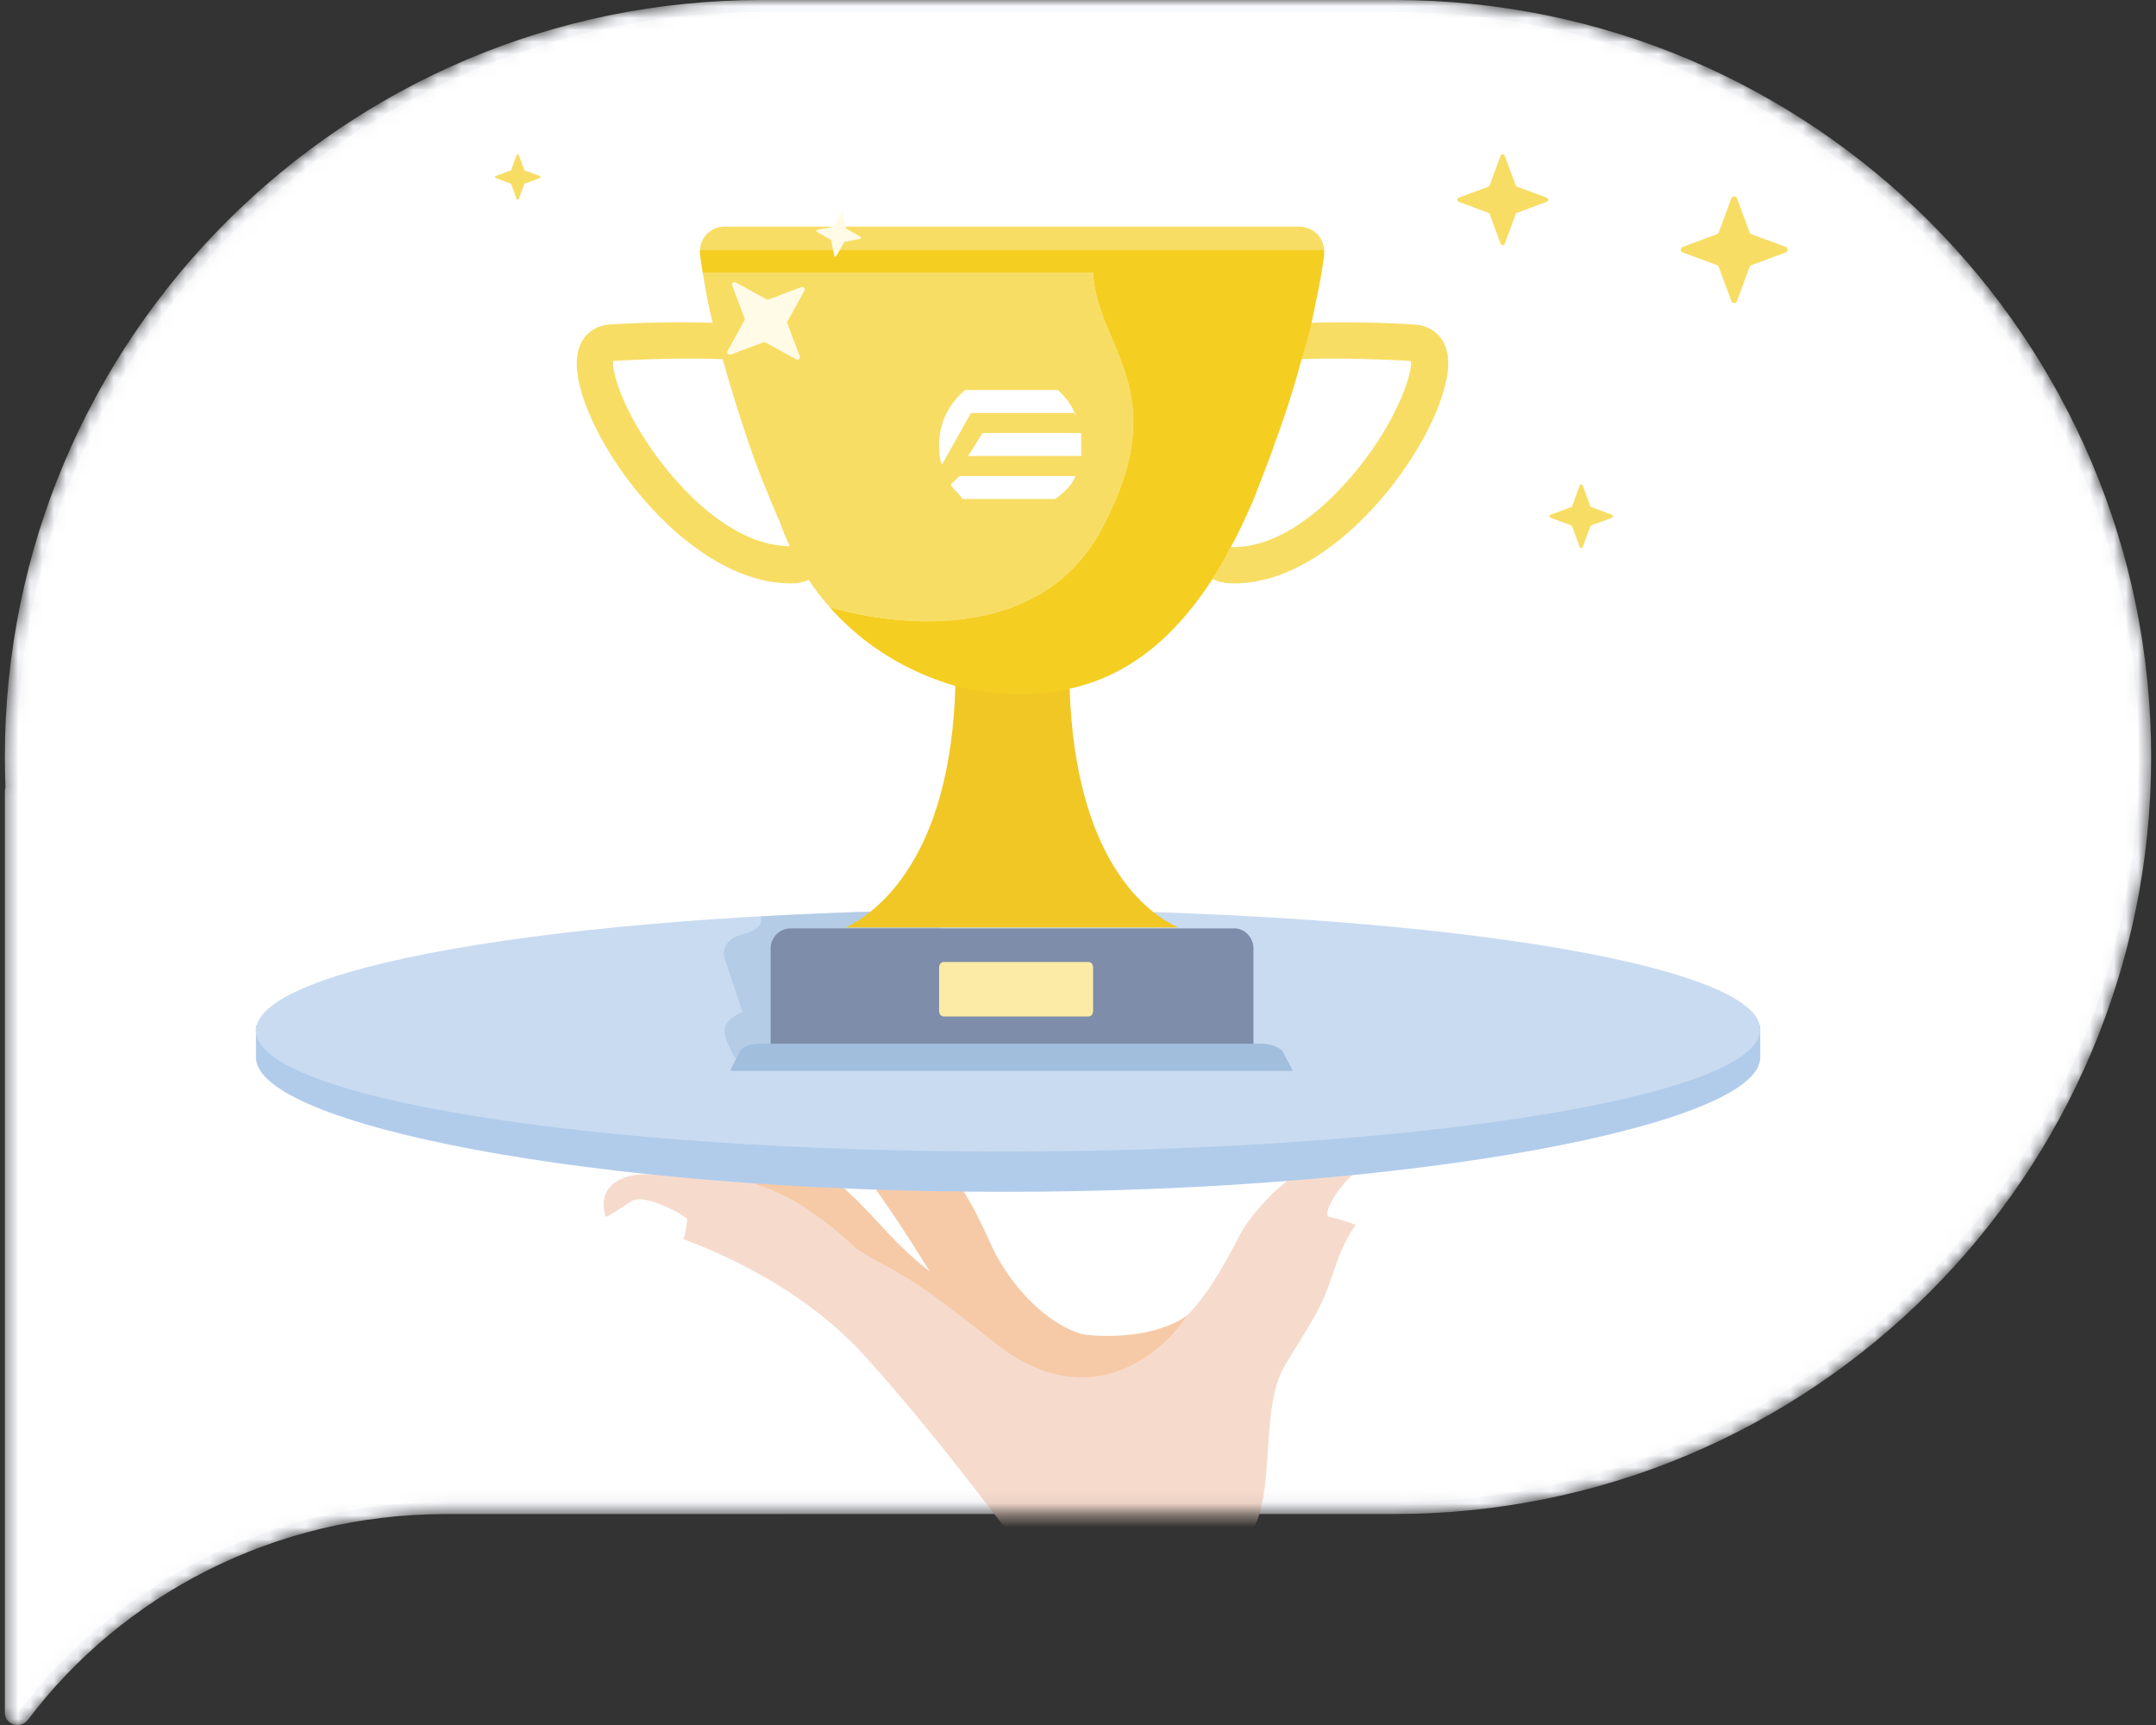
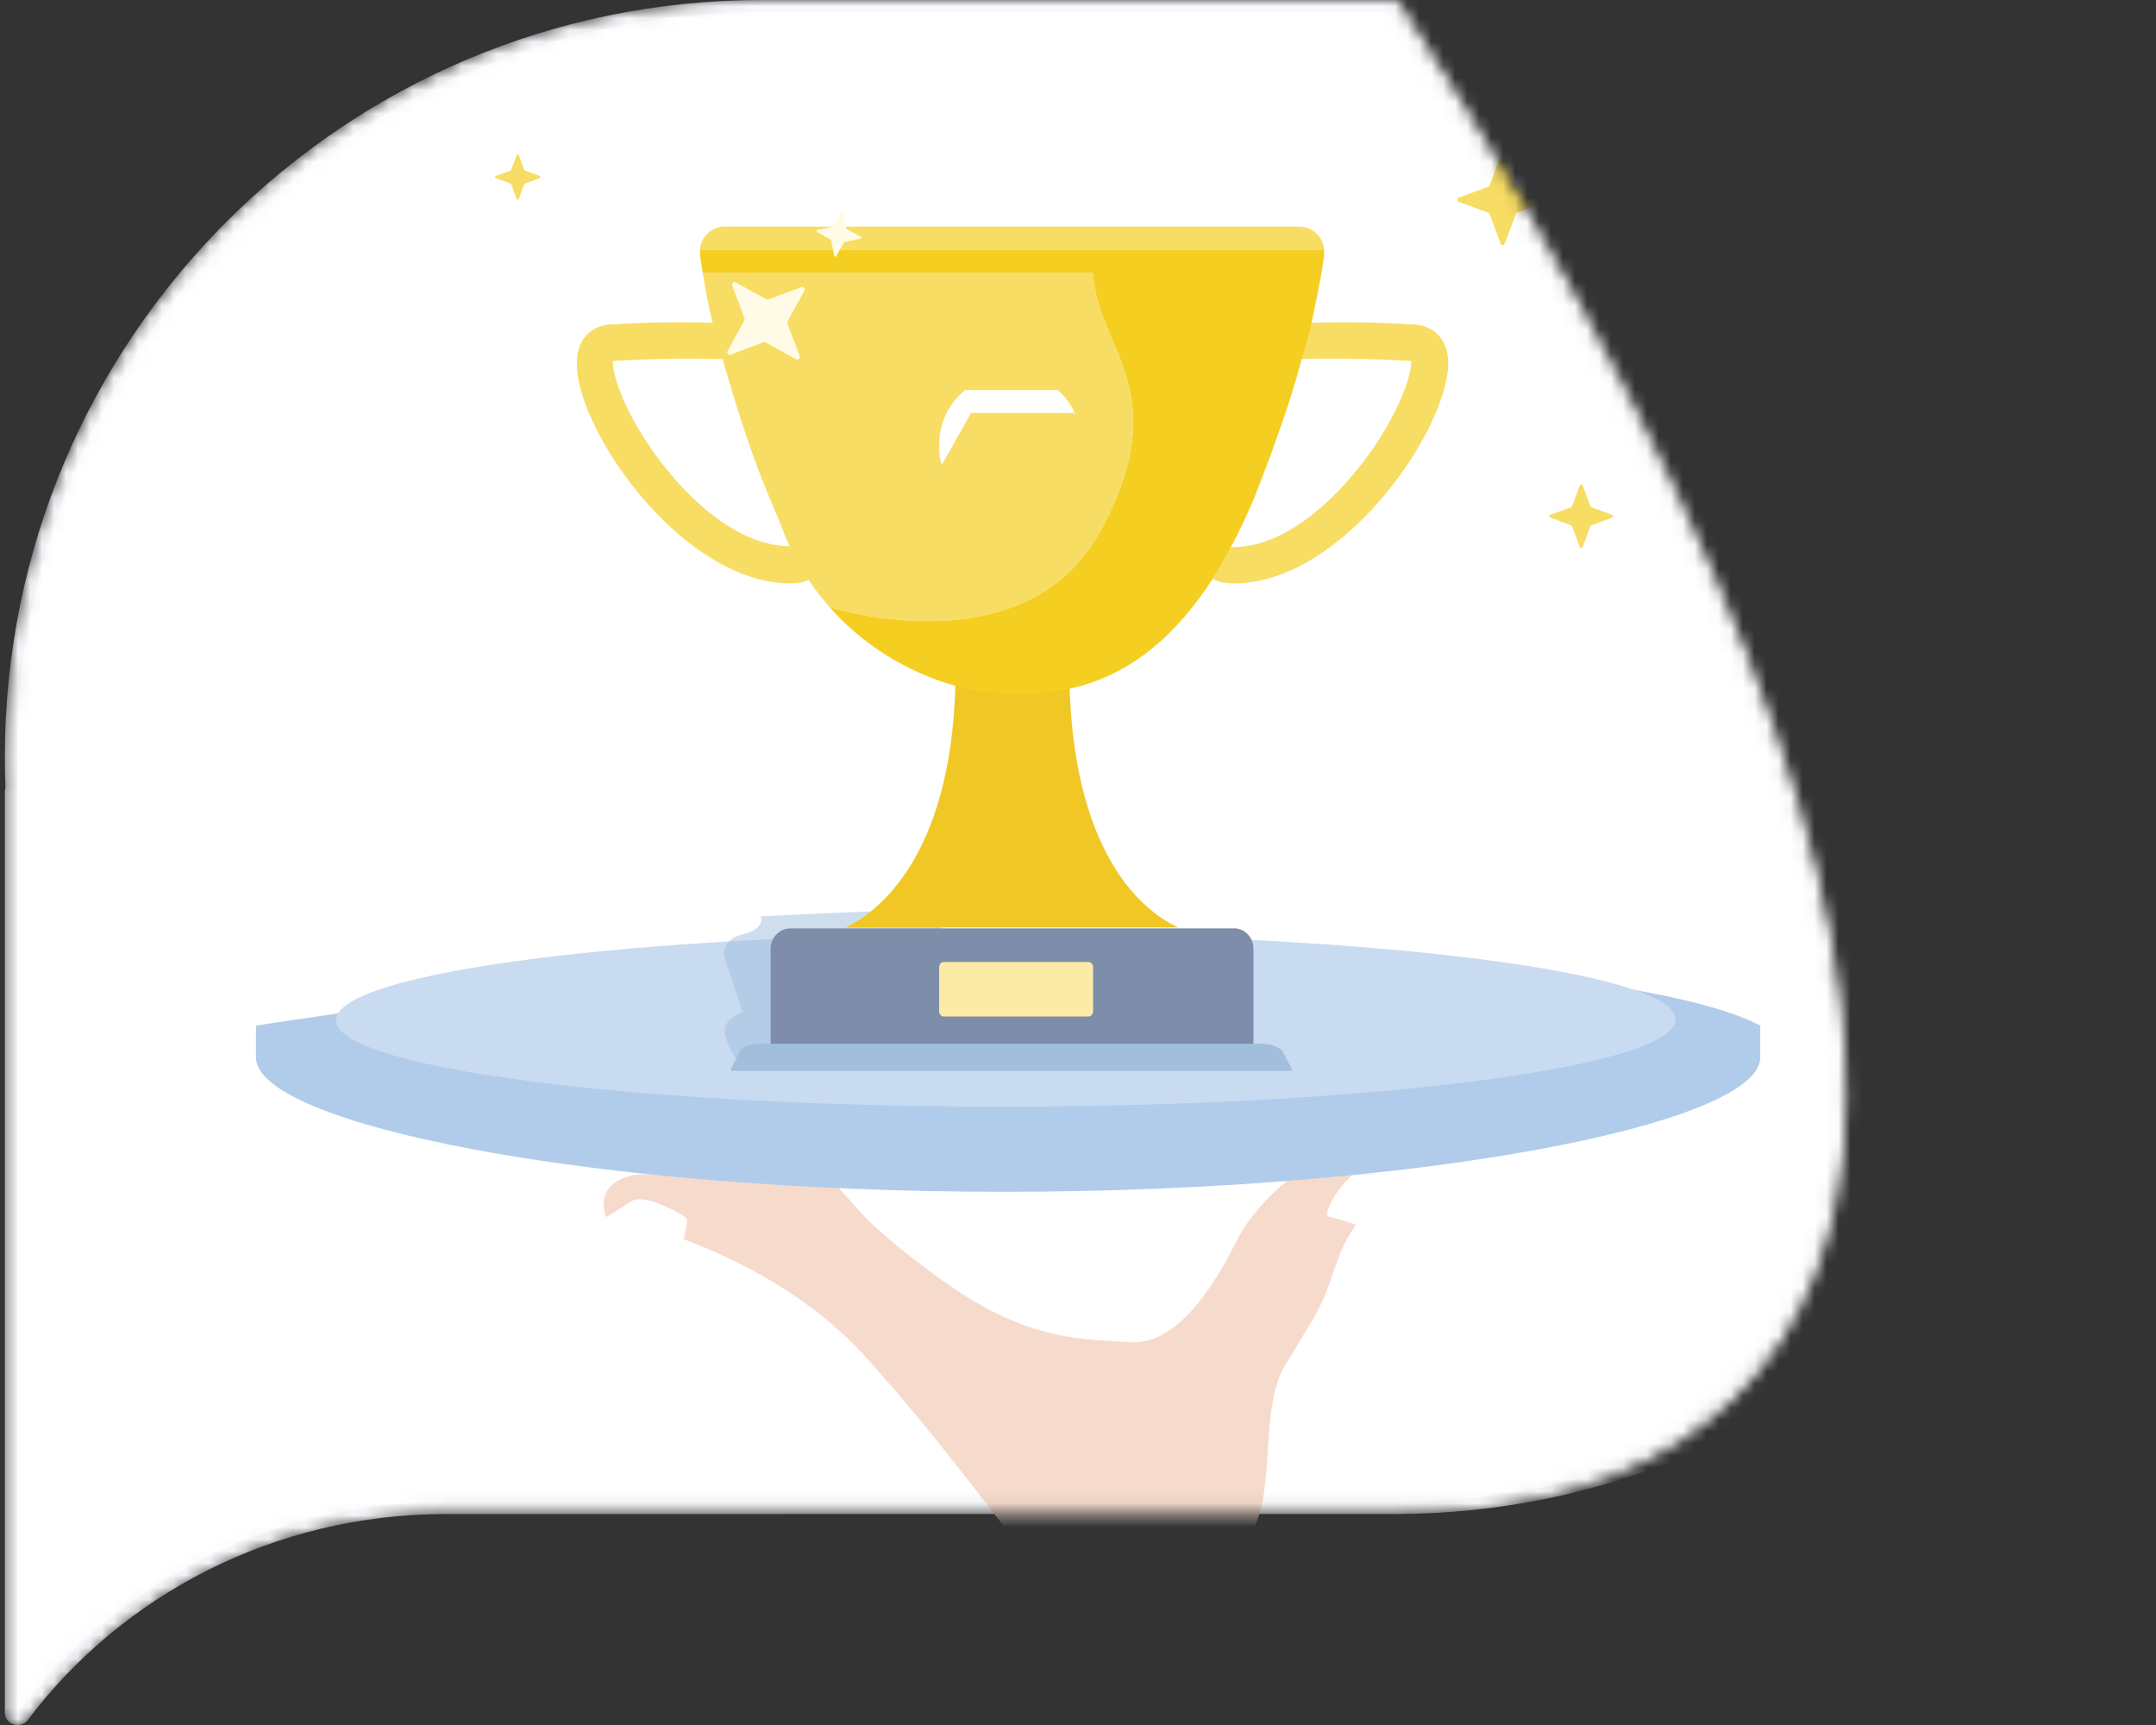
<svg xmlns="http://www.w3.org/2000/svg" width="180" height="144" viewBox="0 0 180 144" fill="none">
  <rect x="0" y="0" width="180" height="144" fill="#333333" stroke="none" />
  <mask id="mask0_1893_22192" style="mask-type:alpha" maskUnits="userSpaceOnUse" x="0" y="0" width="180" height="144">
-     <path d="M0.93 65.914L0.959 65.827L0.955 65.736C0.922 64.893 0.905 64.046 0.905 63.194C0.905 28.569 28.967 0.5 63.583 0.5H116.417C151.033 0.5 179.095 28.569 179.095 63.194C179.095 97.819 151.033 125.888 116.417 125.888H65.285H65.263L65.242 125.89C65.225 125.892 65.207 125.892 65.19 125.892H37.216C22.725 125.892 9.881 132.731 1.936 143.262L1.935 143.264C1.771 143.483 1.518 143.543 1.287 143.473C1.059 143.403 0.905 143.224 0.905 142.974V66.071C0.905 66.016 0.913 65.963 0.93 65.914Z" fill="white" stroke="#F8F9FC" />
+     <path d="M0.93 65.914L0.959 65.827L0.955 65.736C0.922 64.893 0.905 64.046 0.905 63.194C0.905 28.569 28.967 0.5 63.583 0.5H116.417C179.095 97.819 151.033 125.888 116.417 125.888H65.285H65.263L65.242 125.89C65.225 125.892 65.207 125.892 65.19 125.892H37.216C22.725 125.892 9.881 132.731 1.936 143.262L1.935 143.264C1.771 143.483 1.518 143.543 1.287 143.473C1.059 143.403 0.905 143.224 0.905 142.974V66.071C0.905 66.016 0.913 65.963 0.93 65.914Z" fill="white" stroke="#F8F9FC" />
  </mask>
  <g mask="url(#mask0_1893_22192)">
    <path d="M0.93 65.914L0.959 65.827L0.955 65.736C0.922 64.893 0.905 64.046 0.905 63.194C0.905 28.569 28.967 0.5 63.583 0.5H116.417C151.033 0.5 179.095 28.569 179.095 63.194C179.095 97.819 151.033 125.888 116.417 125.888H65.285H65.263L65.242 125.89C65.225 125.892 65.207 125.892 65.19 125.892H37.216C22.725 125.892 9.881 132.731 1.936 143.262L1.935 143.264C1.771 143.483 1.518 143.543 1.287 143.473C1.059 143.403 0.905 143.224 0.905 142.974V66.071C0.905 66.016 0.913 65.963 0.93 65.914Z" fill="white" stroke="#F8F9FC" />
-     <path d="M144.549 16.549C144.63 16.332 144.937 16.332 145.018 16.549L146.074 19.404C146.099 19.472 146.153 19.526 146.222 19.551L149.076 20.608C149.294 20.688 149.294 20.996 149.076 21.077L146.222 22.133C146.153 22.158 146.099 22.212 146.074 22.28L145.018 25.135C144.937 25.352 144.63 25.352 144.549 25.135L143.493 22.28C143.468 22.212 143.414 22.158 143.345 22.133L140.491 21.077C140.273 20.996 140.273 20.688 140.491 20.608L143.345 19.551C143.414 19.526 143.468 19.472 143.493 19.404L144.549 16.549Z" fill="#F8DD64" />
    <path d="M131.891 40.528C131.934 40.413 132.096 40.413 132.139 40.528L132.778 42.255C132.791 42.291 132.819 42.319 132.855 42.332L134.582 42.971C134.696 43.014 134.696 43.176 134.582 43.218L132.855 43.857C132.819 43.87 132.791 43.899 132.778 43.935L132.139 45.661C132.096 45.776 131.934 45.776 131.891 45.661L131.253 43.935C131.239 43.899 131.211 43.87 131.175 43.857L129.449 43.218C129.334 43.176 129.334 43.014 129.449 42.971L131.175 42.332C131.211 42.319 131.239 42.291 131.253 42.255L131.891 40.528Z" fill="#F8DD64" />
    <path d="M43.137 12.946C43.168 12.864 43.284 12.864 43.314 12.946L43.77 14.179C43.78 14.204 43.8 14.225 43.826 14.234L45.059 14.691C45.141 14.721 45.141 14.837 45.059 14.867L43.826 15.323C43.8 15.333 43.78 15.353 43.77 15.379L43.314 16.612C43.284 16.694 43.168 16.694 43.137 16.612L42.681 15.379C42.672 15.353 42.651 15.333 42.625 15.323L41.392 14.867C41.31 14.837 41.31 14.721 41.392 14.691L42.625 14.234C42.651 14.225 42.672 14.204 42.681 14.179L43.137 12.946Z" fill="#F8DD64" />
    <path d="M125.281 13.007C125.341 12.843 125.573 12.843 125.634 13.007L126.546 15.473C126.565 15.525 126.606 15.565 126.658 15.585L129.124 16.497C129.288 16.558 129.288 16.79 129.124 16.85L126.658 17.763C126.606 17.782 126.565 17.823 126.546 17.874L125.634 20.34C125.573 20.504 125.341 20.504 125.281 20.34L124.368 17.874C124.349 17.823 124.308 17.782 124.257 17.763L121.791 16.85C121.627 16.79 121.627 16.558 121.791 16.497L124.257 15.585C124.308 15.565 124.349 15.525 124.368 15.473L125.281 13.007Z" fill="#F8DD64" />
    <path d="M72.171 113.168C65.428 105.73 54.999 102.383 50.566 101.586C49.684 98.693 52.46 97.983 53.865 98.028H59.001C60.266 98.028 60.932 98.028 61.503 98.028H68.871C71.769 100.684 71.249 101.481 78.361 106.66C85.472 111.84 89.846 111.78 94.456 112.045C99.065 112.311 102.461 105.066 103.514 103.074C104.357 101.481 107.027 98.471 108.519 98.028H116.157C116.552 98.824 115.704 99.507 114.526 100.696C112.1 103.144 111.729 105.147 110.997 107.149C110.075 109.673 109.428 110.38 107.247 114.048C105.263 117.386 106.412 123.659 104.831 127.245C103.567 130.114 106.721 139.331 107.247 139.862H93.901C86.921 132.159 80.599 122.464 72.171 113.168Z" fill="url(#paint0_linear_1893_22192)" />
    <path d="M116.952 98.025H112.982C111.659 99.138 110.313 101.448 110.997 101.586C112.1 101.808 113.202 102.254 113.202 102.254C113.864 101.363 114.408 101.038 115.187 100.251C116.29 99.138 116.952 98.025 116.952 98.025Z" fill="white" />
-     <path d="M82.987 112.045C75.223 105.814 75.047 106.482 71.518 104.256C71.518 104.256 69.533 102.254 66.666 100.473C63.799 98.693 60.049 98.025 60.049 98.025H68.651C69.313 98.248 70.416 98.871 73.503 102.254C77.362 106.482 81.663 109.82 88.721 111.155C94.367 112.223 97.984 110.71 99.087 109.82C96.955 113.158 90.75 118.276 82.987 112.045Z" fill="#F6CAA7" />
-     <path d="M82.734 103.889C84.172 107.139 87.675 111.111 91.268 111.563C89.621 111.864 80.129 110.479 78.692 107.952C77.255 105.424 74.501 101.181 72.854 98.924H80.04C80.339 99.225 81.297 100.639 82.734 103.889Z" fill="#F6CAA7" />
    <path d="M52.771 100.251C51.889 100.785 51.007 101.438 50.566 101.586C51.007 101.808 55.355 103.056 57.046 103.427C57.193 103.204 57.372 101.959 57.372 101.781C57.372 101.558 53.874 99.583 52.771 100.251Z" fill="white" />
    <path d="M83.809 99.492C118.292 99.492 146.96 93.852 146.96 88.278C146.96 87.278 146.96 86.246 146.96 85.615C139.12 81.466 112.103 79.307 83.809 79.307C61.492 79.307 21.372 85.615 21.372 85.615C21.372 85.615 21.372 86.312 21.372 88.278C21.372 93.852 49.326 99.492 83.809 99.492Z" fill="#B1CCEB" />
-     <path d="M83.809 96.128C118.292 96.128 146.96 91.516 146.96 85.942C146.96 80.368 118.292 75.943 83.809 75.943C49.326 75.943 21.372 80.462 21.372 86.035C21.372 91.609 49.326 96.128 83.809 96.128Z" fill="#C9DBF0" />
    <path d="M83.65 92.38C114.357 92.38 139.885 89.084 139.885 85.1C139.885 81.116 114.357 77.954 83.65 77.954C52.944 77.954 28.051 81.183 28.051 85.167C28.051 89.151 52.944 92.38 83.65 92.38Z" fill="#C9DBF0" />
    <path d="M60.5 86C60.5 86.8 61.167 88 61.5 88.5L65 88L72 84C75.5 81.333 81.5 76 77.5 76C73.5 76 66.5 76.333 63.5 76.5C63.667 76.833 63.6 77.6 62 78C60.4 78.4 60.333 79.5 60.5 80L62 84.5C61.5 84.667 60.5 85.2 60.5 86Z" fill="#A1BEDD" fill-opacity="0.5" />
    <path d="M98.371 77.425H70.616C73.112 76.213 79.389 71.741 79.767 57.114C81.506 57.568 83.397 57.796 85.287 57.796C86.724 57.796 88.086 57.644 89.296 57.341C89.749 71.968 95.875 76.288 98.371 77.425Z" fill="#F1C726" />
    <path d="M118.26 27.101C114.706 26.874 111.605 26.874 109.412 26.949C109.185 27.935 108.882 28.92 108.58 29.981C110.546 29.905 113.949 29.905 117.806 30.133C117.882 30.966 117.201 33.467 115.008 36.878C112.21 41.122 107.597 45.669 102.984 45.669C102.908 45.669 102.832 45.669 102.757 45.669C102.303 46.579 101.774 47.488 101.244 48.322C101.774 48.625 102.379 48.701 103.059 48.701C111.983 48.701 120.68 36.196 120.907 30.512C120.983 28.162 119.546 27.253 118.26 27.101Z" fill="#F8DD64" />
    <path d="M91.262 22.781H58.969C58.894 22.781 58.818 22.781 58.667 22.781C58.894 24.069 59.121 25.509 59.499 26.949C57.381 26.873 54.281 26.873 50.726 27.101C49.516 27.253 48.079 28.162 48.155 30.511C48.306 36.196 57.079 48.701 66.003 48.701C66.532 48.701 67.061 48.625 67.515 48.398C68.044 49.231 68.65 49.989 69.254 50.671C69.708 50.823 85.817 55.825 92.018 44.078C98.144 32.558 91.564 29.071 91.262 22.781ZM53.978 36.878C51.785 33.543 51.104 30.966 51.18 30.133C54.961 29.905 58.289 29.905 60.331 29.981C60.936 32.103 61.616 34.377 62.448 36.802C63.204 39.076 64.112 41.273 65.019 43.396C65.019 43.396 65.095 43.471 65.095 43.547C65.322 44.229 65.624 44.911 65.927 45.593C61.314 45.593 56.701 41.046 53.978 36.878Z" fill="#F8DD64" />
    <path d="M110.546 20.962H58.44C58.44 19.825 59.347 18.916 60.482 18.916H108.429C109.639 18.916 110.546 19.825 110.546 20.962Z" fill="#F8DD64" />
    <path d="M110.546 20.962C110.546 21.114 110.546 21.189 110.546 21.341C110.471 21.796 110.395 22.326 110.319 22.857C110.092 24.145 109.79 25.509 109.487 27.025C109.261 28.01 108.958 28.996 108.656 30.057C108.126 32.027 107.446 34.225 106.614 36.499C106.009 38.242 105.328 39.985 104.647 41.728C104.042 43.093 103.437 44.457 102.757 45.669C102.303 46.579 101.774 47.488 101.244 48.322C98.295 52.869 94.513 56.356 89.295 57.493C88.01 57.796 86.724 57.947 85.287 57.947C83.397 57.947 81.506 57.72 79.766 57.265C75.607 56.053 71.977 53.779 69.254 50.672C69.708 50.823 85.817 55.825 92.018 44.078C98.144 32.558 91.564 29.072 91.262 22.781H58.969C58.894 22.781 58.818 22.781 58.667 22.781C58.591 22.25 58.516 21.796 58.44 21.265C58.44 21.189 58.44 21.038 58.44 20.886H110.546V20.962Z" fill="#F5CE22" />
    <path d="M104.647 79.168V87.354H64.339V79.168C64.339 78.259 65.095 77.501 66.003 77.501H102.908C103.891 77.425 104.647 78.259 104.647 79.168Z" fill="#7E8DA9" />
    <path d="M107.793 89.4H61.161C61.011 89.4 61.011 89.305 61.011 89.258L61.836 87.647C62.136 87.316 62.736 87.126 63.41 87.126H105.319C105.994 87.126 106.669 87.363 107.044 87.695L107.868 89.258C107.943 89.305 107.868 89.4 107.793 89.4Z" fill="#A1BEDD" />
    <path d="M90.885 84.853H78.782C78.594 84.853 78.405 84.68 78.405 84.392V80.766C78.405 80.535 78.547 80.305 78.782 80.305H90.885C91.073 80.305 91.262 80.478 91.262 80.766V84.392C91.262 84.622 91.12 84.853 90.885 84.853Z" fill="#FBEBA7" />
-     <path d="M80.826 38.063H90.264C90.264 37.823 90.264 37.345 90.264 37.105C90.264 36.866 90.264 36.387 90.264 36.148H82.036L80.826 38.063ZM79.374 40.456C79.615 40.935 80.1 41.174 80.341 41.653H88.086C88.812 41.174 89.538 40.456 89.78 39.738H80.1L79.374 40.456Z" fill="white" />
    <path d="M89.779 34.712C89.537 33.754 88.811 33.036 88.327 32.558H80.583C79.131 33.754 78.405 35.43 78.405 37.105C78.405 37.584 78.405 38.302 78.647 38.781L81.067 34.472H89.779V34.712Z" fill="white" />
    <path d="M61.129 23.835C61.06 23.653 61.255 23.484 61.426 23.578L63.989 24.985C64.042 25.014 64.106 25.019 64.163 24.997L66.9 23.967C67.082 23.899 67.251 24.093 67.157 24.264L65.75 26.827C65.721 26.881 65.716 26.944 65.738 27.002L66.768 29.738C66.836 29.92 66.641 30.089 66.471 29.995L63.908 28.588C63.854 28.559 63.791 28.554 63.733 28.576L60.997 29.606C60.815 29.674 60.646 29.48 60.74 29.309L62.147 26.746C62.176 26.692 62.18 26.629 62.159 26.572L61.129 23.835Z" fill="#FFFBE7" />
    <path d="M68.2 19.364C68.124 19.321 68.142 19.207 68.227 19.19L69.513 18.932C69.54 18.927 69.564 18.91 69.577 18.886L70.219 17.742C70.262 17.666 70.376 17.684 70.393 17.77L70.65 19.056C70.656 19.083 70.673 19.106 70.697 19.12L71.841 19.762C71.916 19.804 71.898 19.919 71.813 19.936L70.527 20.193C70.5 20.198 70.477 20.215 70.463 20.239L69.821 21.383C69.778 21.459 69.664 21.441 69.647 21.356L69.39 20.069C69.384 20.042 69.368 20.019 69.344 20.006L68.2 19.364Z" fill="#FFFBE7" />
  </g>
  <defs>
    <linearGradient id="paint0_linear_1893_22192" x1="83.326" y1="98.026" x2="83.326" y2="139.862" gradientUnits="userSpaceOnUse">
      <stop stop-color="#F6DBCD" />
      <stop offset="0.789" stop-color="#F6DBCD" />
      <stop offset="1" stop-color="#F6DBCD" stop-opacity="0" />
    </linearGradient>
  </defs>
</svg>